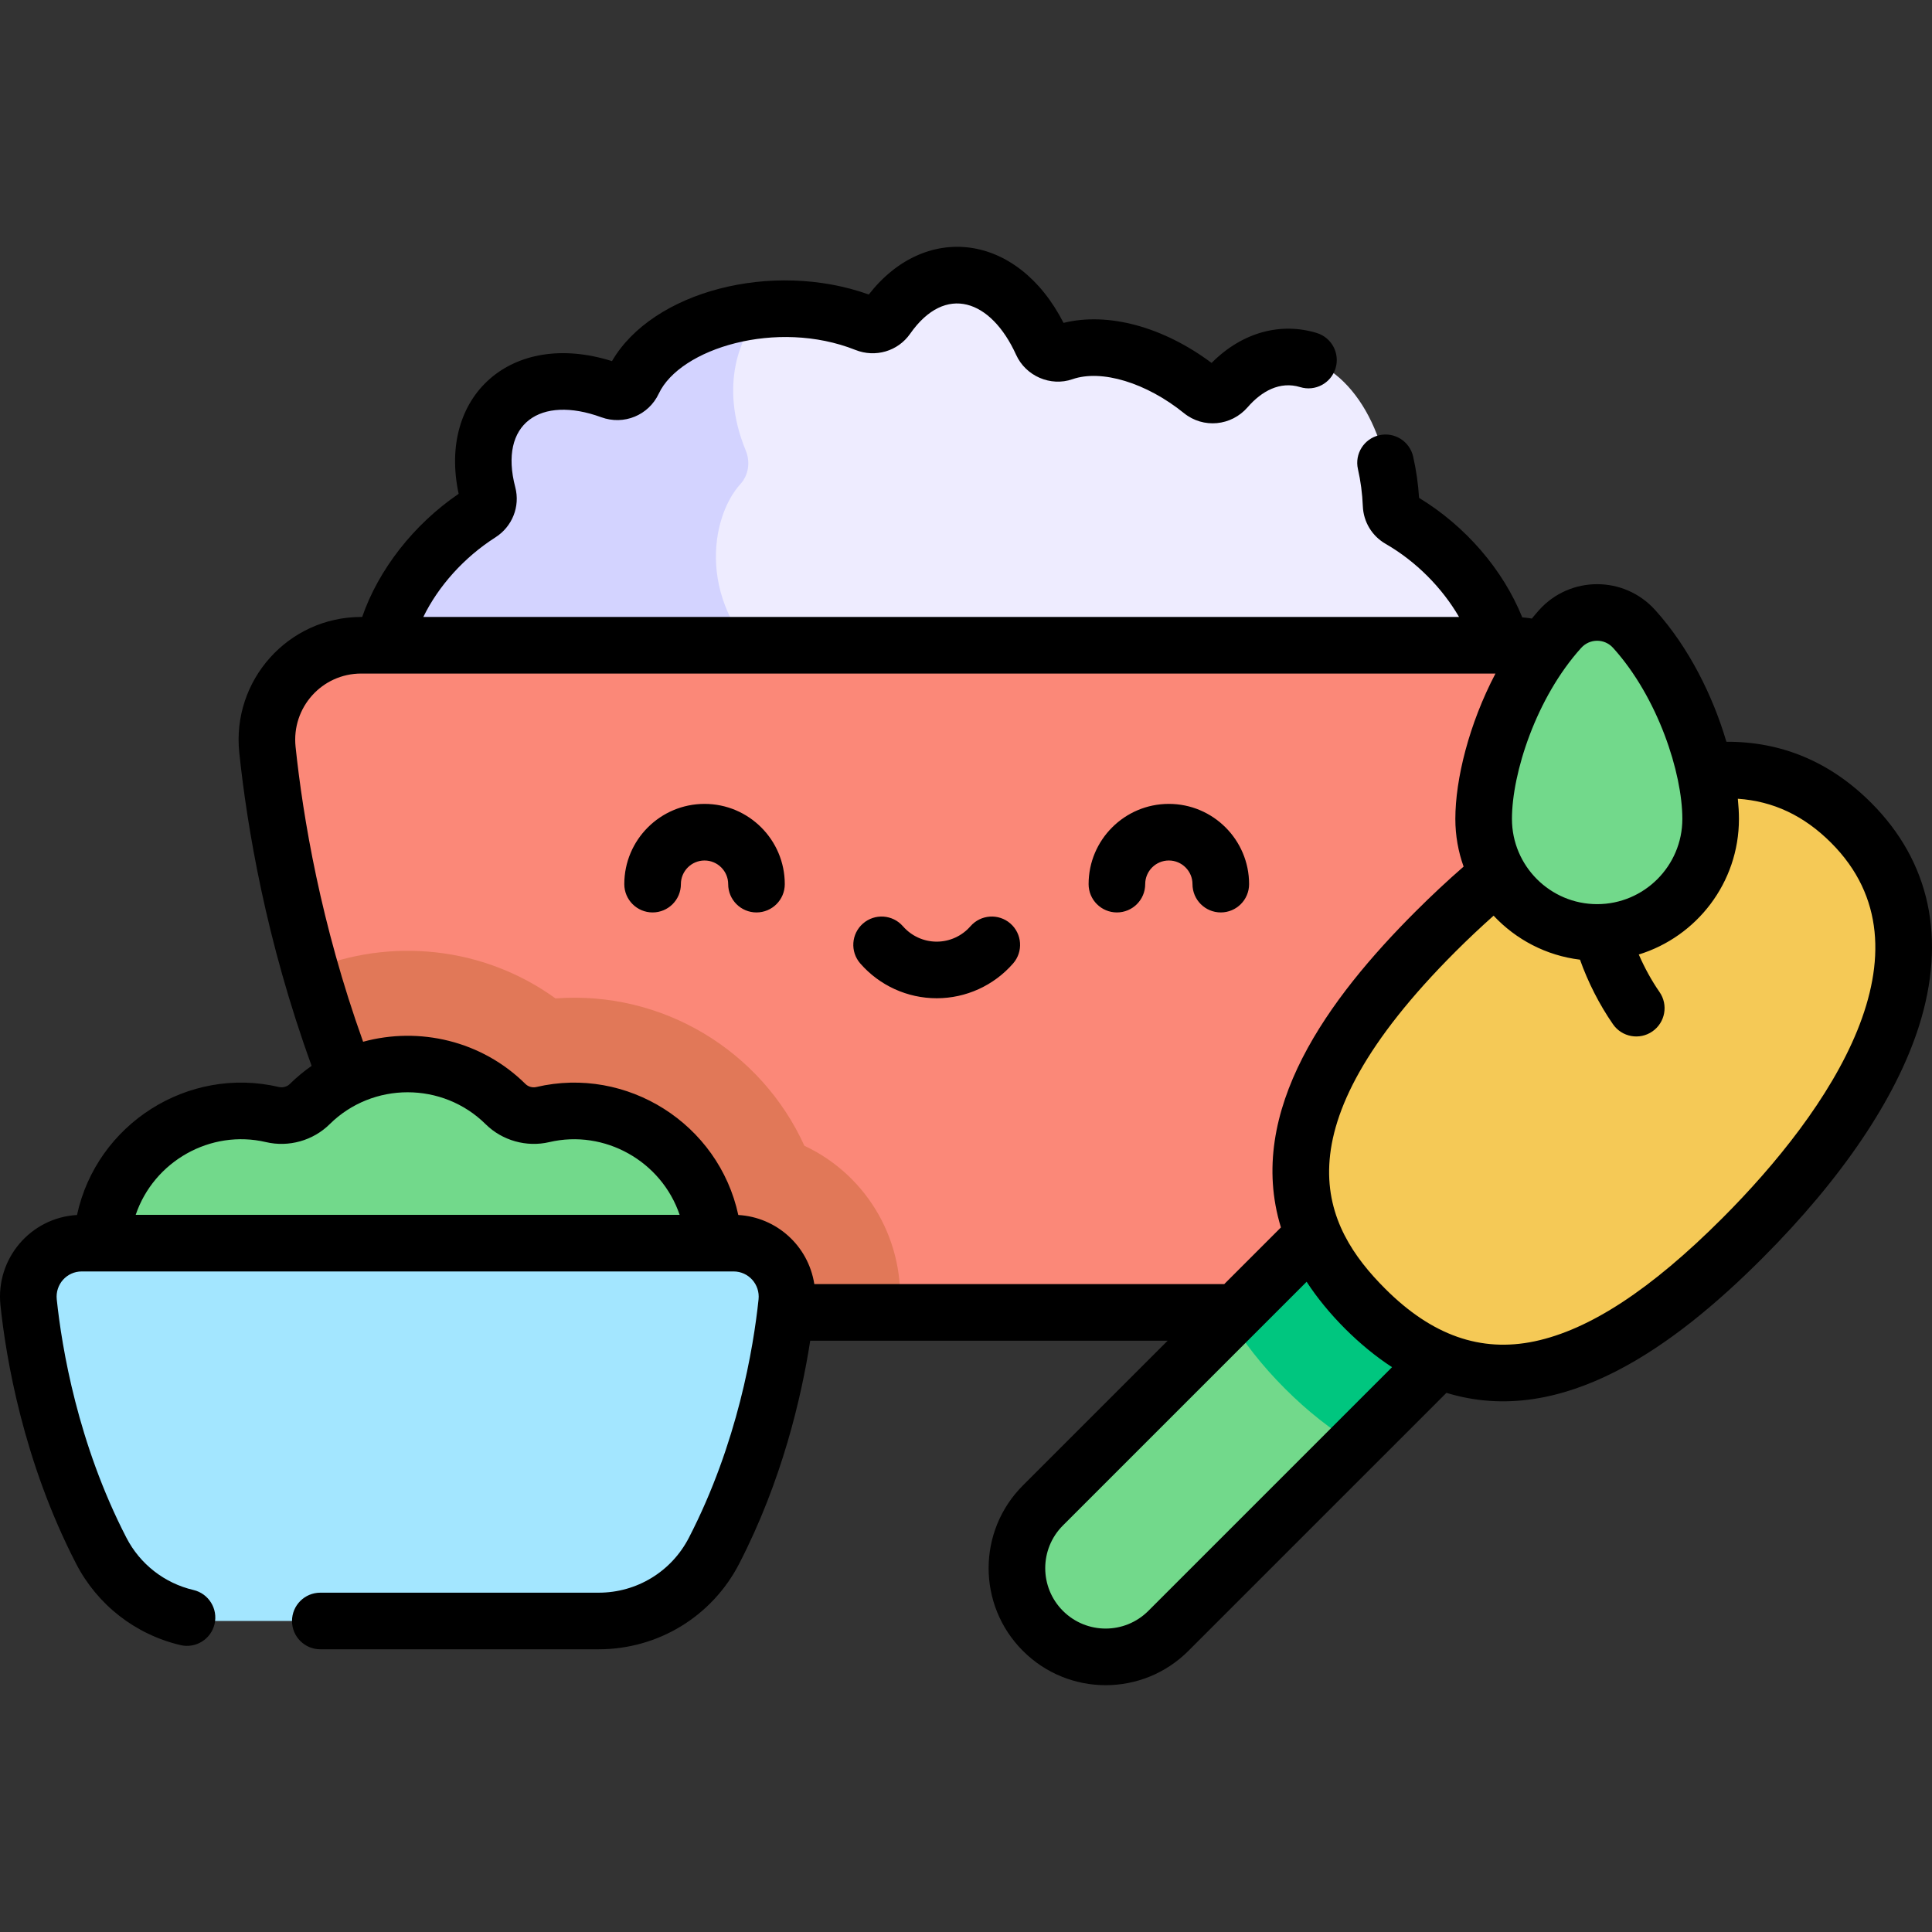
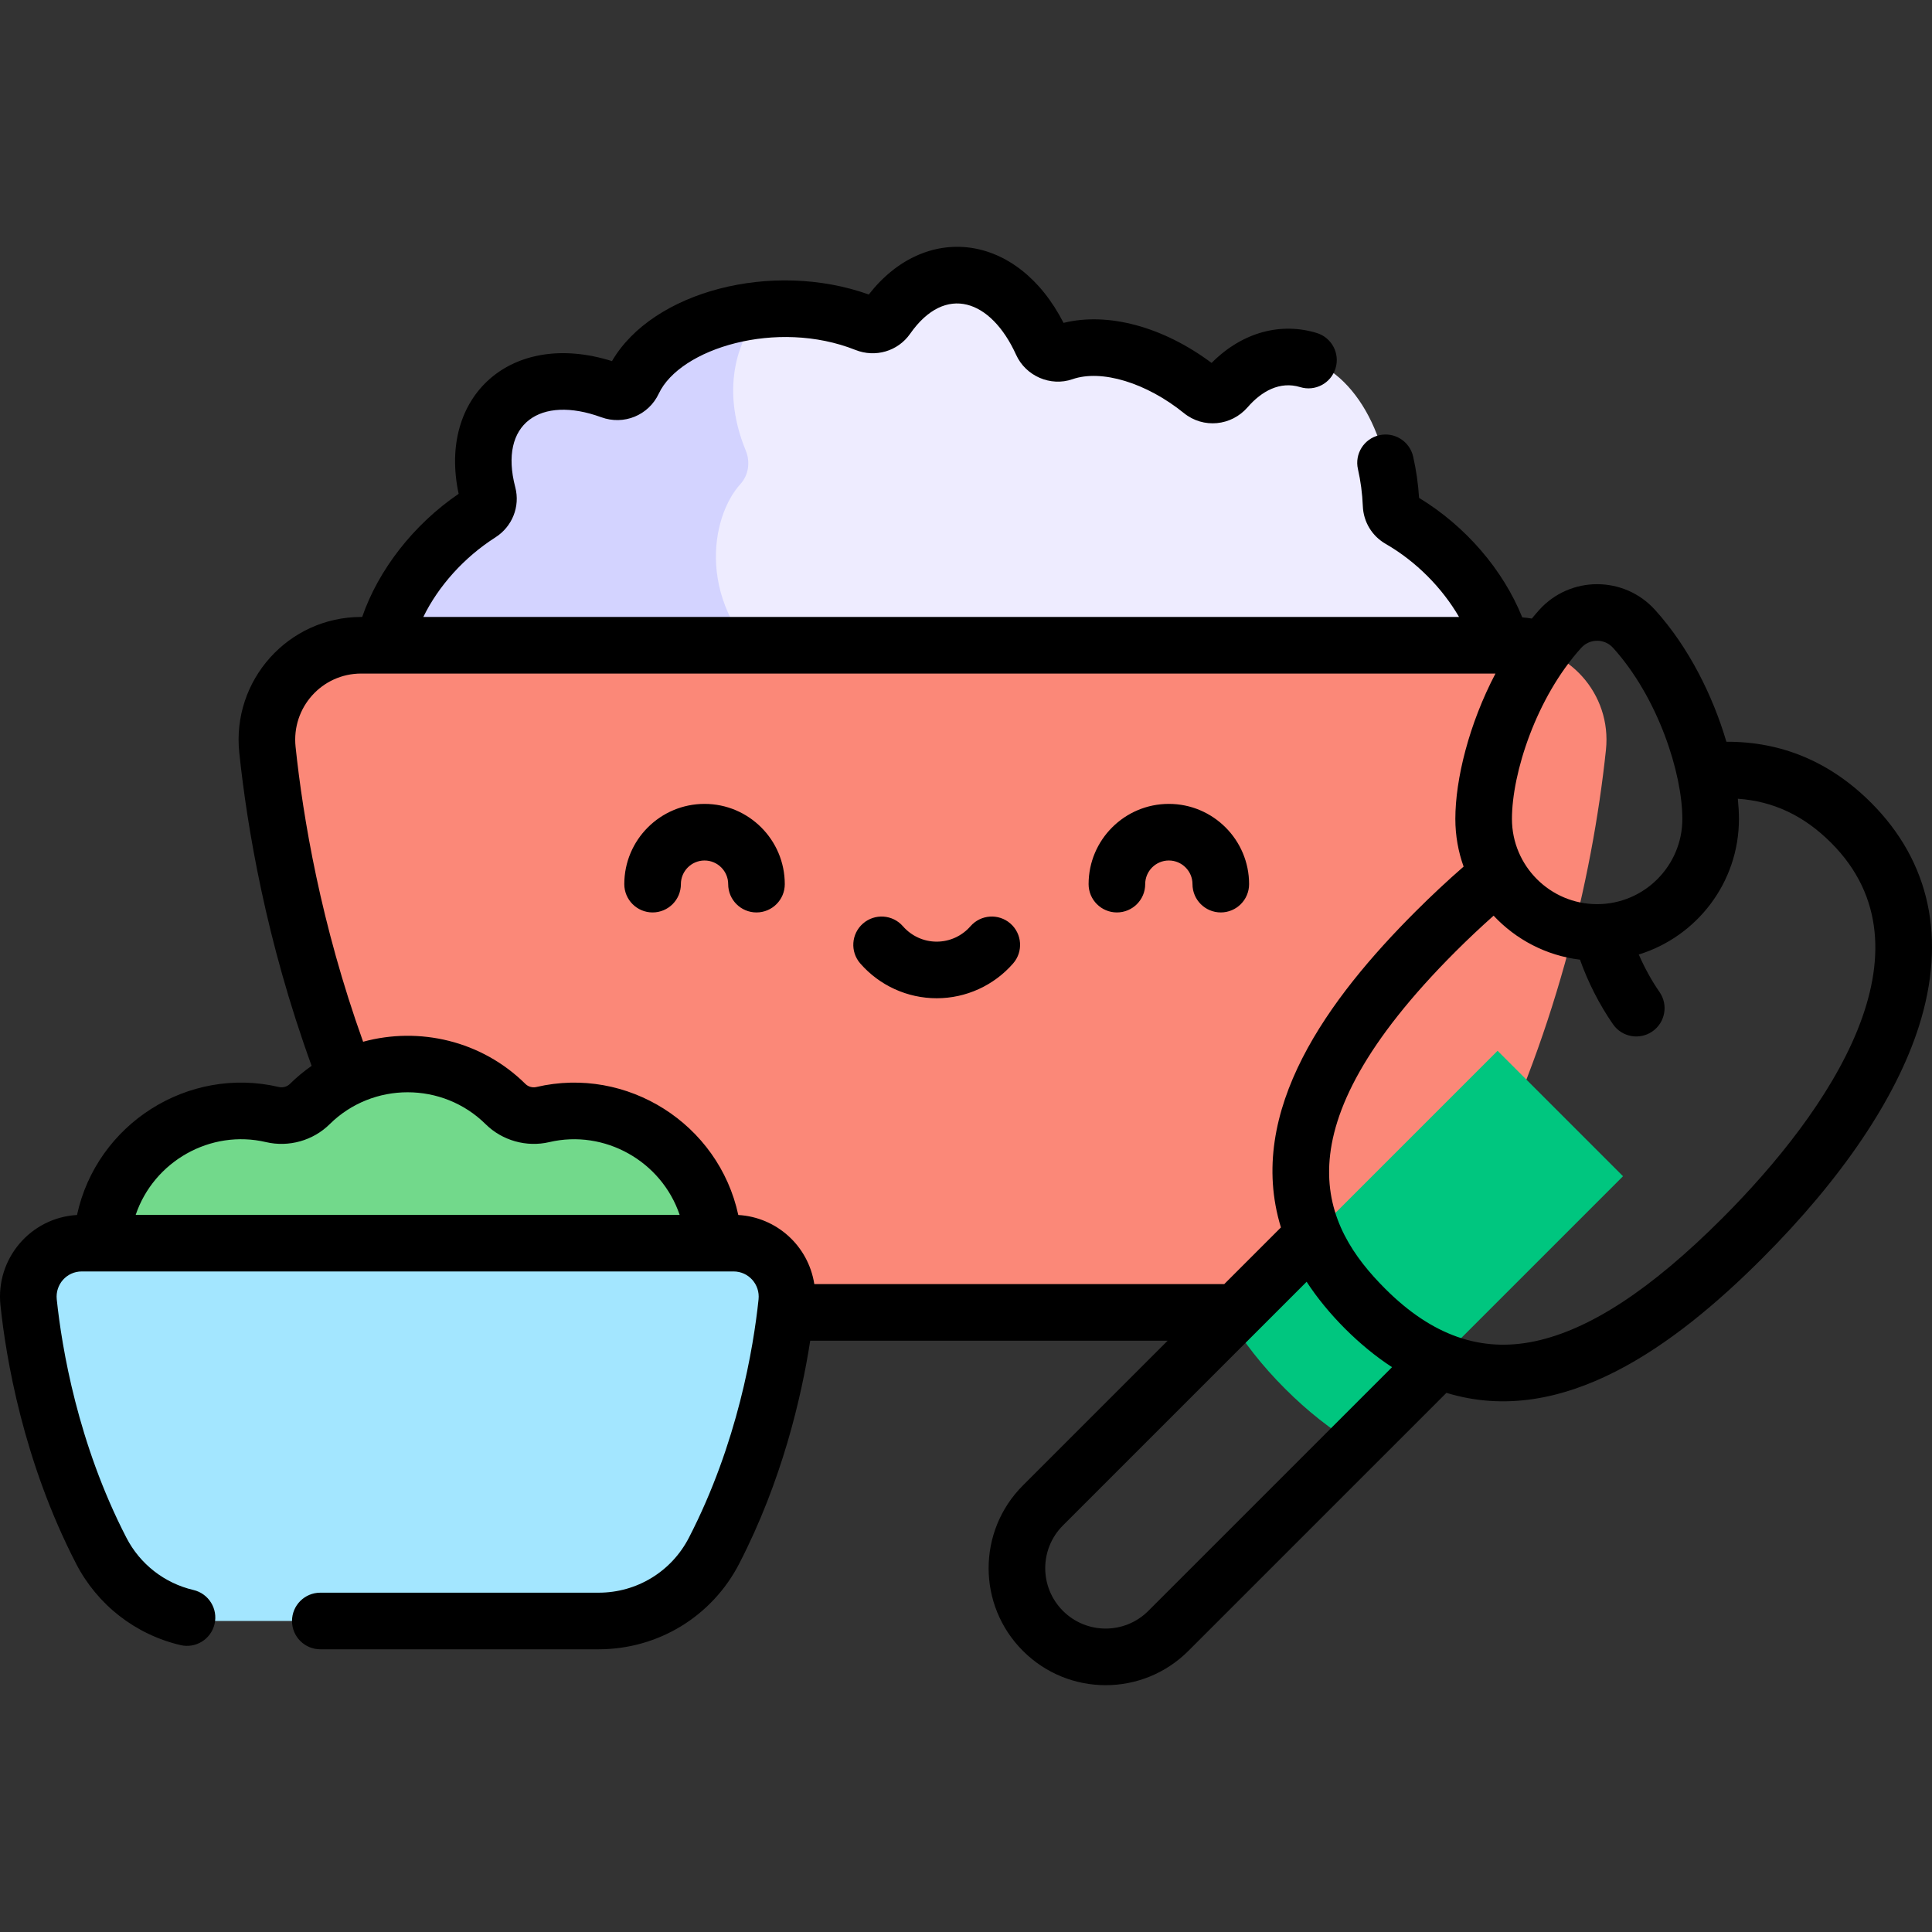
<svg xmlns="http://www.w3.org/2000/svg" id="Capa_1" enable-background="new 0 0 511.985 511.985" height="512" viewBox="0 0 511.985 511.985" width="512">
  <rect x="0" y="0" width="511.985" height="511.985" fill="#333333" stroke="none" />
  <g>
    <g>
      <path d="m393.857 196.346c13.489-13.489 2.031-44.358-22.927-58.729-1.357-.782-2.218-2.218-2.282-3.783-.902-21.899-12.766-39.232-27.271-39.232-6.153 0-11.831 3.12-16.398 8.384-1.668 1.922-4.53 2.263-6.509.663-12.291-9.94-26.538-13.779-36.726-10.244-2.221.77-4.674-.351-5.645-2.491-4.936-10.881-13.145-18.006-22.442-18.006-7.195 0-13.737 4.272-18.616 11.246-1.247 1.783-3.566 2.41-5.587 1.606-23.7-9.425-53.941-1.078-61.666 15.369-1.04 2.213-3.587 3.23-5.883 2.392-22.392-8.177-38.461 5.188-32.609 27.505.51 1.944-.355 3.978-2.05 5.059-23.722 15.128-33.596 44.399-20.655 57.34z" fill="#eeecff" />
      <path d="m205.54 178.636c-21.74-18.395-17.149-41.772-9.341-50.345 2.186-2.4 2.673-5.877 1.435-8.879-7.156-17.357-1.535-31.01 4.876-37.349-15.706 1.391-29.795 8.576-34.722 19.065-1.04 2.213-3.587 3.23-5.883 2.392-22.392-8.177-38.461 5.188-32.609 27.505.51 1.944-.356 3.978-2.05 5.059-23.722 15.128-33.596 44.399-20.655 57.34l98.949 1.006z" fill="#d3d3ff" />
      <path d="m425.582 198.692c-3.672 34.87-14.131 77.727-33.998 116.218-10.426 20.199-31.273 32.876-54.004 32.876h-178.708c-22.731 0-43.579-12.677-54.004-32.876-19.867-38.491-30.326-81.348-33.998-116.218-1.558-14.796 9.979-27.699 24.857-27.699h304.999c14.877 0 26.414 12.903 24.856 27.699z" fill="#fb8878" />
-       <path d="m213.166 303.631c-11.461-25.193-37.586-41.17-65.958-39.045-19.029-13.78-43.822-16.266-64.934-7.502 5.513 19.362 12.933 39.109 22.594 57.826 10.426 20.199 31.273 32.876 54.004 32.876h79.482c1.72-18.243-8.036-36.101-25.188-44.155z" fill="#e17858" />
    </g>
    <path d="m151.475 368.407c20.709 0 38.046-16.947 37.69-37.654-.412-23.951-22.998-40.626-45.321-35.389-3.53.828-7.289-.221-9.866-2.772-14.298-14.156-37.585-14.171-51.895-.005-2.578 2.552-6.34 3.605-9.871 2.775-22.392-5.26-44.965 11.526-45.32 35.483-.306 20.656 17.03 37.56 37.688 37.56h86.895z" fill="#72d98b" />
    <path d="m208.478 345.124c-2.08 19.749-8.003 44.022-19.255 65.822-5.905 11.44-17.712 18.62-30.586 18.62h-101.215c-12.874 0-24.681-7.18-30.586-18.62-11.252-21.8-17.176-46.073-19.255-65.822-.882-8.38 5.652-15.688 14.078-15.688h172.741c8.426 0 14.961 7.308 14.078 15.688z" fill="#a3e6ff" />
-     <path d="m430.103 311.705-33.242-33.242-120.483 120.483c-9.179 9.18-9.179 24.062 0 33.242 9.179 9.179 24.062 9.179 33.242 0z" fill="#72d98b" />
    <path d="m396.862 278.463-71.01 71.01c3.714 6.15 8.52 12.372 14.695 18.547 5.917 5.918 12.11 10.804 18.542 14.698l71.014-71.014z" fill="#00c67f" />
-     <path d="m461.657 328.193c-38.398 38.398-70.838 47.673-99.897 18.614s-19.784-61.499 18.614-99.897 81.109-57.944 110.168-28.885c29.058 29.059 9.513 71.77-28.885 110.168z" fill="#f5c956" />
-     <path d="m413.455 166.664c5.255-5.814 14.331-5.814 19.586 0 13.3 14.715 20.285 36.767 20.285 50.359 0 16.612-13.467 30.078-30.078 30.078-16.612 0-30.078-13.467-30.078-30.078-.001-13.592 6.985-35.644 20.285-50.359z" fill="#72d98b" />
    <path d="m331.013 234.298c0-11.726-9.539-21.265-21.265-21.265-11.725 0-21.266 9.539-21.266 21.265 0 4.142 3.357 7.5 7.5 7.5s7.5-3.358 7.5-7.5c0-3.455 2.811-6.265 6.266-6.265 3.454 0 6.265 2.81 6.265 6.265 0 4.142 3.357 7.5 7.5 7.5s7.5-3.358 7.5-7.5zm164.832-21.576c-10.804-10.804-23.679-16.221-38.346-16.155-3.546-12.04-9.89-24.97-18.893-34.931-8.213-9.088-22.476-9.117-30.715 0-.668.739-1.306 1.512-1.945 2.282-.842-.136-1.69-.245-2.543-.314-5.105-12.644-14.98-24.142-27.345-31.665-.237-3.738-.766-7.418-1.575-10.962-.922-4.038-4.946-6.562-8.981-5.642-4.038.922-6.565 4.943-5.642 8.982.72 3.152 1.155 6.459 1.295 9.827.171 4.169 2.427 7.896 6.033 9.974 8.061 4.642 14.966 11.628 19.462 19.376h-274.468c3.984-8.158 10.777-15.778 19.097-21.084 4.486-2.861 6.605-8.2 5.271-13.285-4.437-16.919 6.636-24.453 22.782-18.558 5.988 2.187 12.542-.5 15.243-6.248 5.637-12.001 31.304-19.863 52.105-11.589 5.304 2.11 11.268.352 14.506-4.275 9.365-13.39 21.465-9.029 28.082 5.559 2.562 5.649 9.125 8.493 14.933 6.479 7.714-2.679 19.593.934 29.553 8.99 5.113 4.135 12.533 3.442 16.888-1.579 3.669-4.227 8.537-6.964 13.913-5.318 3.96 1.214 8.155-1.015 9.367-4.977 1.212-3.96-1.016-8.154-4.977-9.366-9.303-2.847-19.572-.405-27.871 7.934-12.845-9.598-27.443-13.532-39.231-10.613-12.265-23.983-36.704-26.66-51.608-7.521-25.619-9.143-57.294-.842-68.057 17.654-26.702-8.396-46.191 9.314-40.632 35.165-11.916 8.115-21.256 20.126-25.567 32.633h-.253c-19.308 0-34.338 16.766-32.315 35.984 2.083 19.781 7.107 49.794 19.173 82.976-2.026 1.416-3.964 3.01-5.776 4.804-.735.727-1.862 1.04-2.881.804-24.069-5.655-48.309 9.768-53.519 33.913-12.325.717-21.586 11.592-20.286 23.934 1.464 13.903 6.015 41.286 20.05 68.477 5.629 10.905 15.715 18.768 27.672 21.572 4.033.947 8.069-1.556 9.015-5.589s-1.557-8.068-5.589-9.014c-7.679-1.801-14.155-6.849-17.769-13.849-12.91-25.011-17.107-50.311-18.461-63.167-.418-3.966 2.648-7.402 6.619-7.402h172.741c3.97 0 7.038 3.438 6.619 7.402-1.354 12.857-5.553 38.158-18.462 63.167-4.635 8.981-13.801 14.56-23.921 14.56h-73.753c-4.143 0-7.5 3.358-7.5 7.5s3.357 7.5 7.5 7.5h73.754c15.757 0 30.03-8.69 37.251-22.68 11.346-21.983 16.493-44.09 18.823-59.1h94.723l-38.357 38.357c-12.118 12.117-12.119 31.729-.001 43.848 12.118 12.117 31.73 12.119 43.849 0l68.384-68.383c30.911 9.471 60.7-12.659 83.653-35.611 21.127-21.127 35.507-42.436 41.585-61.625 7.308-23.078 2.917-43.532-12.702-59.151zm-76.826-41.029c2.266-2.508 6.164-2.537 8.457 0 11.919 13.187 18.35 33.197 18.35 45.33 0 12.45-10.129 22.579-22.578 22.579s-22.578-10.129-22.578-22.579c0-12.133 6.43-32.143 18.349-45.33zm-383.059 150.243c4.804-14.182 19.814-22.731 34.537-19.272 6.018 1.415 12.479-.406 16.863-4.747 11.397-11.282 29.943-11.281 41.342.004 4.38 4.337 10.837 6.155 16.855 4.745 14.652-3.44 29.724 5.033 34.548 19.27zm179.834 18.35c-1.592-10.195-10.043-17.724-20.143-18.311-5.212-24.161-29.469-39.554-53.519-33.912-1.014.237-2.144-.076-2.876-.801-11.635-11.518-28.198-15.243-43.03-11.195-11.221-31.257-15.93-59.477-17.897-78.16-1.096-10.401 6.974-19.414 17.397-19.414h300.578c-7.015 13.361-10.635 27.991-10.635 38.53 0 4.429.776 8.68 2.19 12.629-4.263 3.711-8.549 7.714-12.79 11.955-22.793 22.794-45.117 52.695-35.622 83.665l-15.014 15.014zm88.522 86.598c-6.253 6.254-16.377 6.257-22.635 0-6.254-6.255-6.256-16.379.001-22.635l64.578-64.578c5.559 8.559 14.073 17.072 22.636 22.634zm152.036-103.994c-18.837 18.837-35.092 29.491-49.693 32.568-14.252 3-27.204-1.561-39.596-13.954-16.453-16.453-29.206-41.47 18.612-89.291 3.366-3.366 6.755-6.547 10.132-9.555 5.887 6.297 13.906 10.57 22.897 11.659 2.098 5.925 5.16 11.961 8.755 17.131 2.354 3.385 7.024 4.25 10.439 1.875 3.4-2.365 4.24-7.039 1.875-10.439-2.089-3.004-3.977-6.456-5.493-9.938 15.353-4.725 26.544-19.041 26.544-35.923 0-1.681-.108-3.481-.292-5.349 9.383.635 17.525 4.476 24.703 11.654 28.481 28.479-.294 70.974-28.883 99.562zm-188.598-78.157c-3.123-2.721-7.86-2.396-10.581.727-2.259 2.592-5.52 4.079-8.946 4.079-3.427 0-6.688-1.487-8.948-4.08-2.721-3.122-7.459-3.446-10.581-.726-3.123 2.722-3.447 7.459-.726 10.582 5.109 5.862 12.492 9.224 20.255 9.224 7.764 0 15.146-3.362 20.255-9.225 2.721-3.123 2.395-7.86-.728-10.581zm-81.05-31.699c-11.726 0-21.266 9.539-21.266 21.265 0 4.142 3.357 7.5 7.5 7.5s7.5-3.358 7.5-7.5c0-3.455 2.811-6.265 6.266-6.265 3.454 0 6.265 2.81 6.265 6.265 0 4.142 3.357 7.5 7.5 7.5s7.5-3.358 7.5-7.5c0-11.727-9.54-21.265-21.265-21.265z" />
  </g>
</svg>